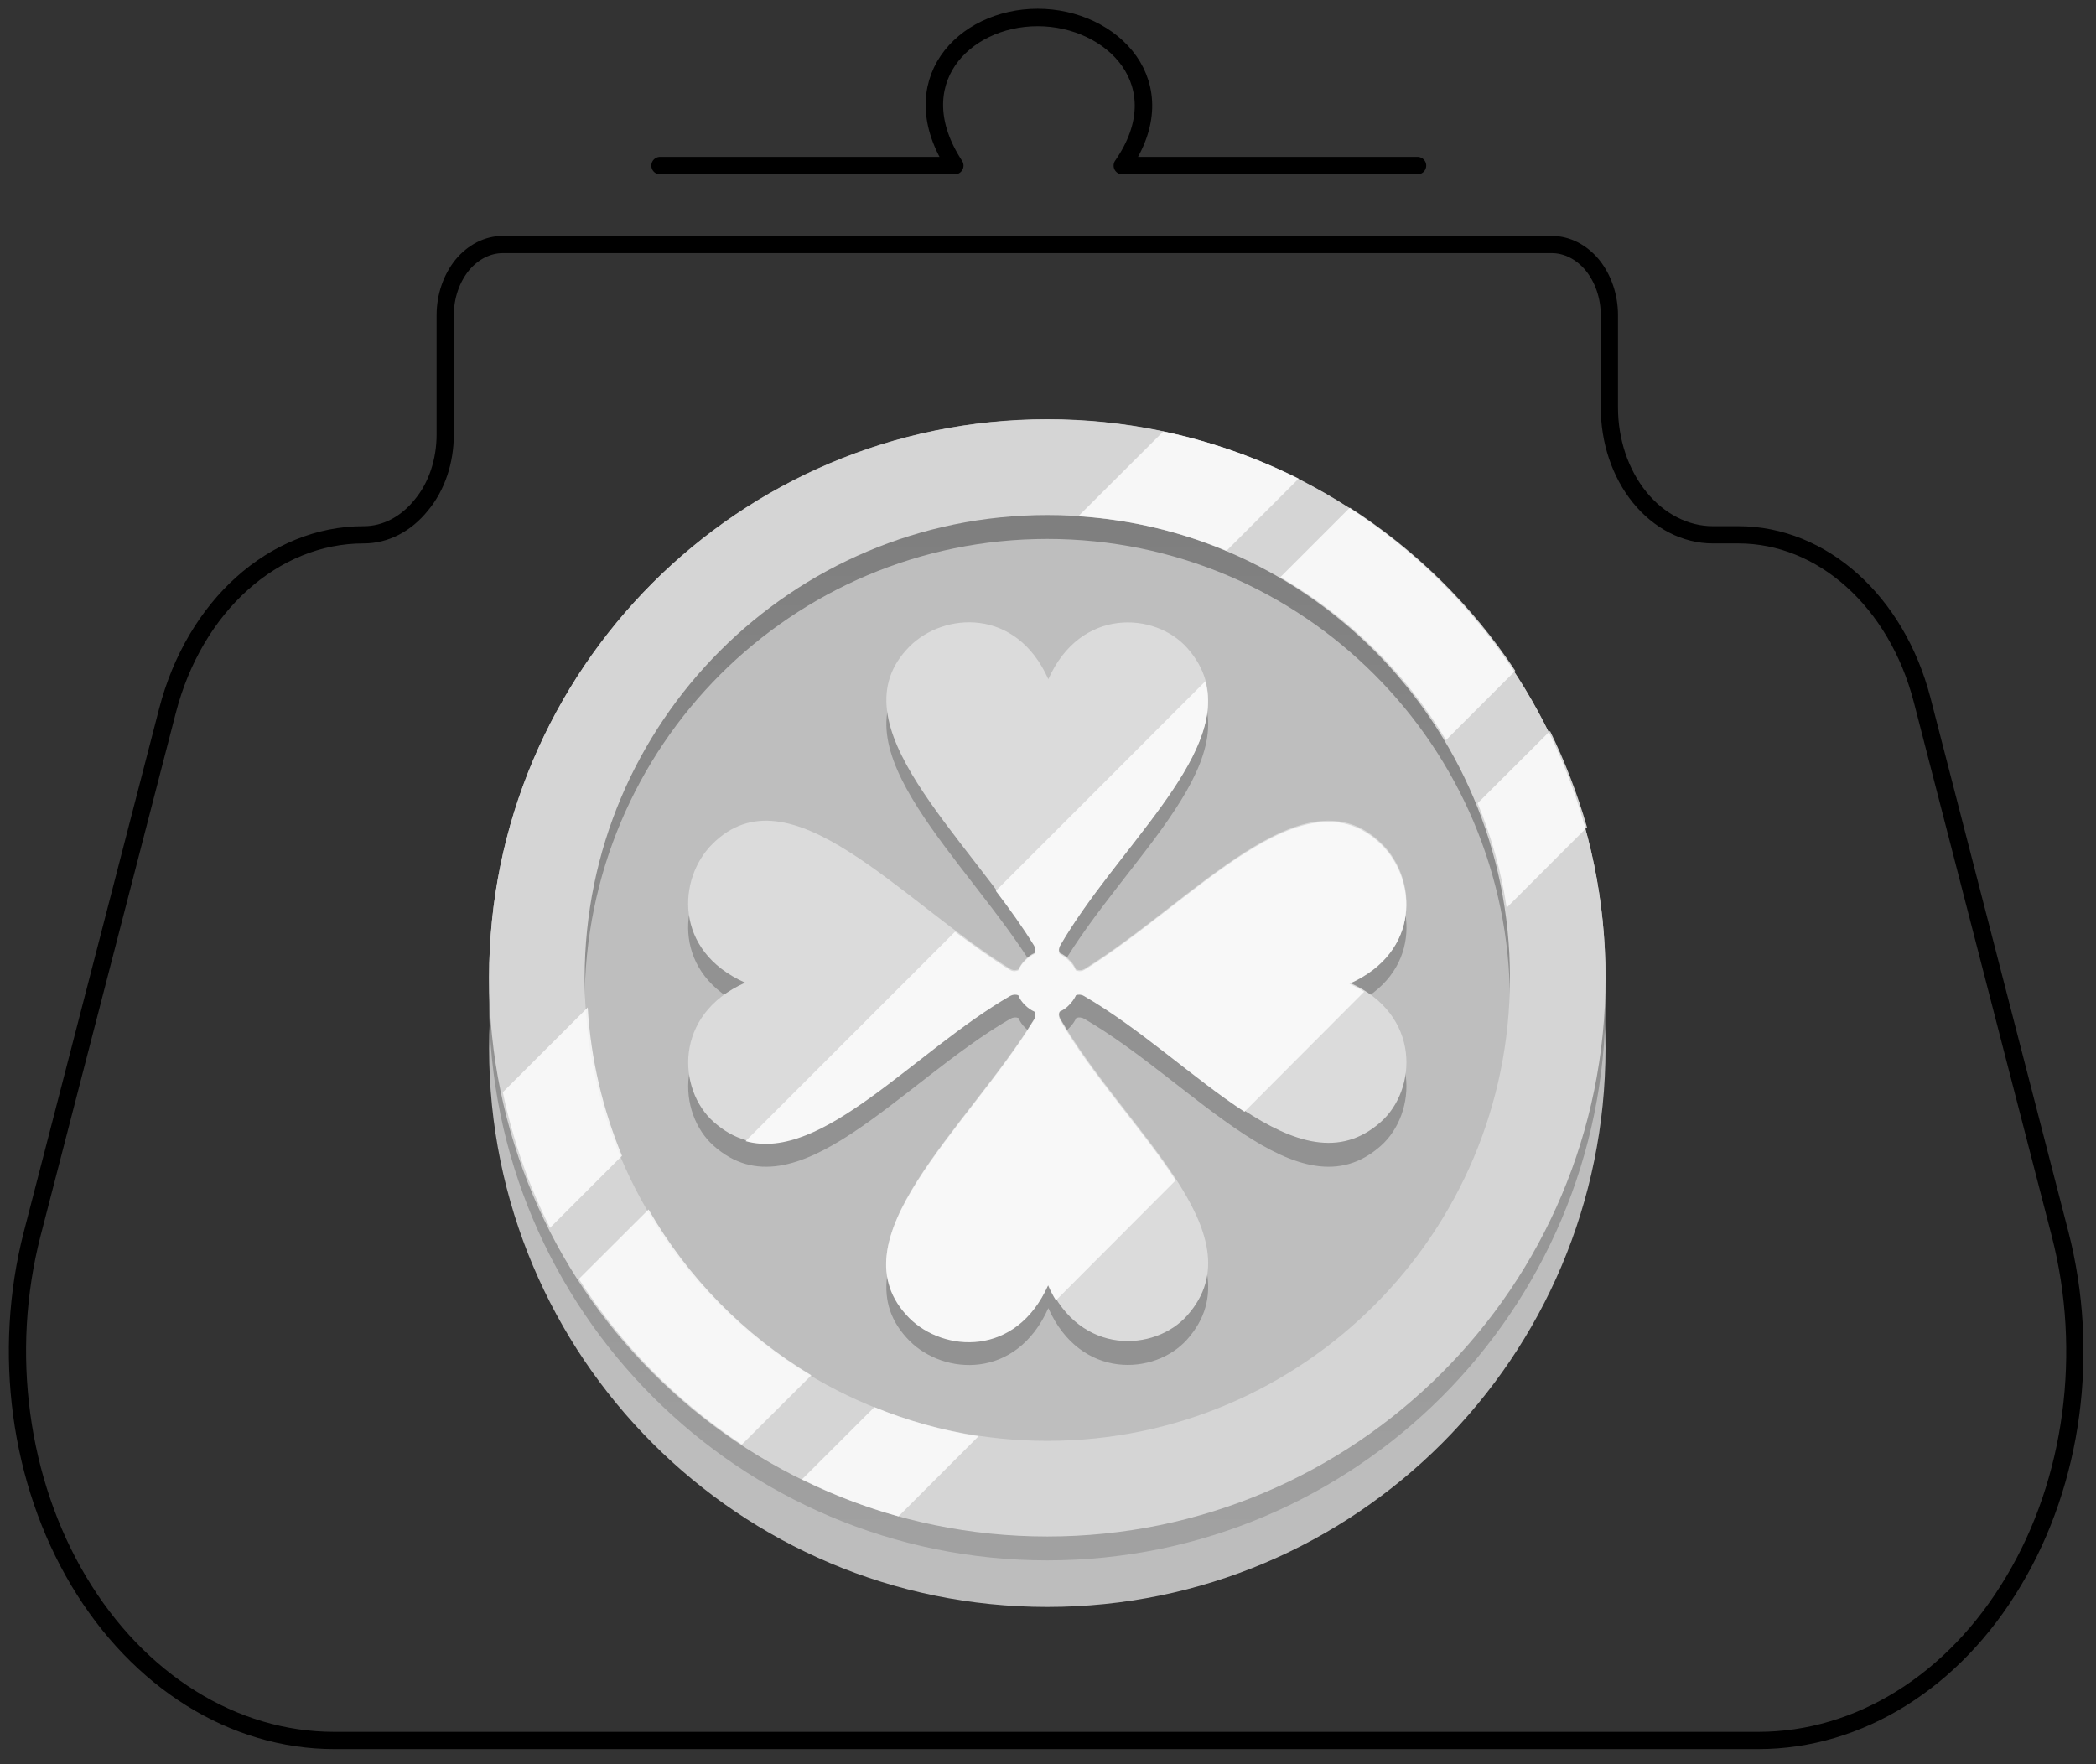
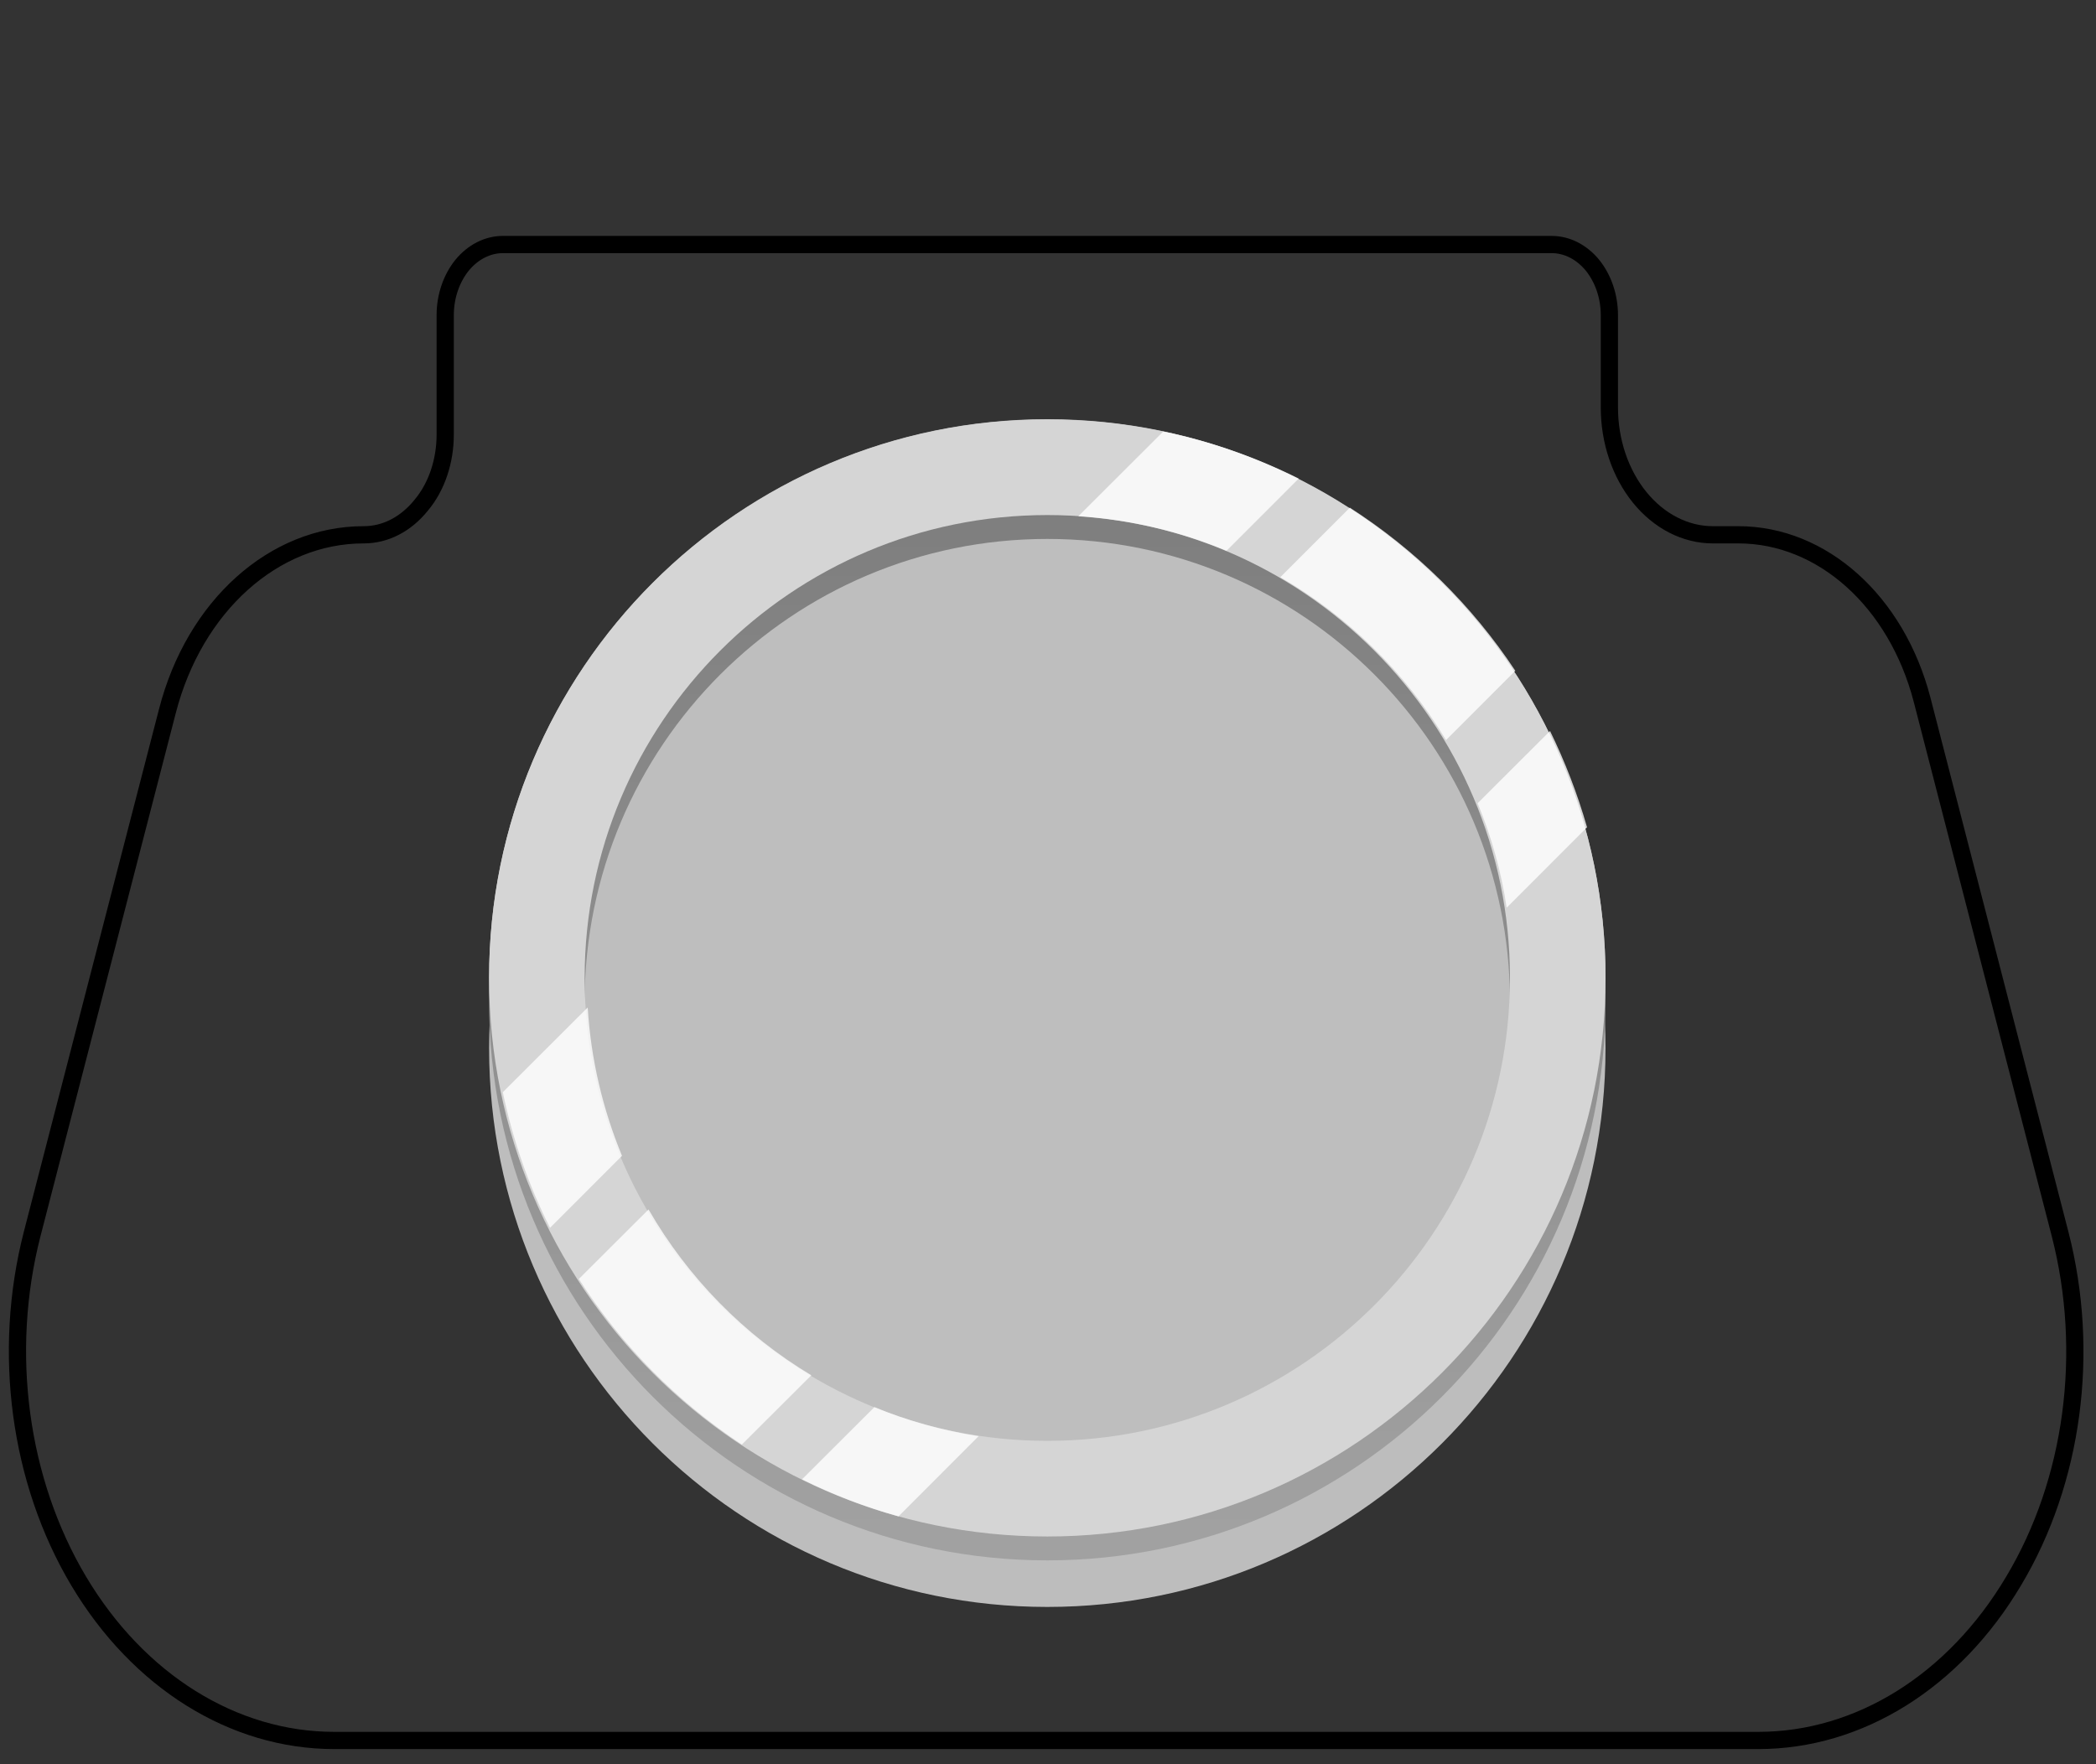
<svg xmlns="http://www.w3.org/2000/svg" width="120" height="101" viewBox="0 0 120 101" fill="none">
  <rect x="0" y="0" width="120" height="101" fill="#333333" stroke="none" />
  <path fill-rule="evenodd" clip-rule="evenodd" d="M92.14 23.333C92.14 25.256 92.764 27.102 93.869 28.468C94.975 29.834 96.49 30.618 98.059 30.618H99.522C104.336 30.618 108.579 34.437 110.041 40.052C113.09 51.89 117.94 70.633 117.94 70.633C119.688 77.411 118.707 84.797 115.284 90.514C111.878 96.255 106.44 99.645 100.663 99.645H19.141C13.364 99.645 7.925 96.255 4.502 90.514C1.096 84.797 0.098 77.411 1.845 70.633C1.845 70.633 6.517 52.573 9.584 40.71C11.135 34.69 15.682 30.618 20.817 30.618C20.817 30.618 20.817 30.618 20.835 30.618C22.065 30.618 23.242 30.011 24.116 28.923C25.007 27.861 25.489 26.394 25.489 24.876C25.489 22.625 25.489 20.096 25.489 18.047C25.489 16.959 25.845 15.947 26.451 15.189C27.076 14.43 27.914 14 28.787 14C40.128 14 77.501 14 88.841 14C89.715 14 90.553 14.43 91.177 15.189C91.783 15.947 92.14 16.959 92.14 18.047C92.14 19.64 92.14 21.512 92.14 23.333Z" stroke="black" stroke-width="0.986" stroke-miterlimit="1.5" stroke-linecap="round" stroke-linejoin="round" />
-   <path d="M37.79 9.482H54.663C51.571 4.764 55.126 1 59.411 1C63.672 1 67.494 4.813 64.256 9.482H81.154" stroke="black" stroke-miterlimit="1.5" stroke-linecap="round" stroke-linejoin="round" />
  <path d="M59.96 92C77.611 92 91.919 77.681 91.919 60.017C91.919 42.353 77.611 28.034 59.96 28.034C42.31 28.034 28.002 42.353 28.002 60.017C28.002 77.681 42.31 92 59.96 92Z" fill="#BDBDBD" />
  <path d="M59.96 87.966C77.611 87.966 91.919 73.647 91.919 55.983C91.919 38.319 77.611 24 59.96 24C42.31 24 28.002 38.319 28.002 55.983C28.002 73.647 42.31 87.966 59.96 87.966Z" fill="#BEBEBE" />
  <path fill-rule="evenodd" clip-rule="evenodd" d="M59.96 25.379C77.597 25.379 91.92 39.7 91.92 57.35C91.92 75.001 77.597 89.334 59.96 89.334C42.323 89.334 28 75.001 28 57.35C28 39.7 42.323 25.379 59.96 25.379ZM59.96 30.855C45.338 30.855 33.472 42.73 33.472 57.35C33.472 71.983 45.338 83.858 59.96 83.858C74.582 83.858 86.448 71.983 86.448 57.35C86.448 42.73 74.582 30.855 59.96 30.855Z" fill="url(#paint0_linear_252_142)" />
-   <path fill-rule="evenodd" clip-rule="evenodd" d="M58.312 56.861C58.408 56.657 58.531 56.465 58.695 56.315C58.845 56.151 59.036 56.014 59.241 55.918C59.255 55.891 59.268 55.864 59.268 55.836C59.309 55.7 59.282 55.563 59.214 55.44C55.348 49.179 47.645 42.823 52.084 38.367C54.037 36.426 58.176 36.125 60.02 40.253C61.85 36.125 66.139 36.398 67.969 38.462C72.149 43.165 64.363 49.138 60.703 55.453C60.621 55.604 60.607 55.768 60.675 55.918C60.88 56.014 61.071 56.151 61.222 56.315C61.386 56.465 61.522 56.657 61.604 56.861C61.631 56.875 61.672 56.875 61.7 56.889C61.836 56.93 61.973 56.903 62.096 56.834C68.352 52.952 74.703 45.242 79.142 49.699C81.095 51.654 81.396 55.795 77.271 57.627C81.396 59.459 81.123 63.764 79.06 65.596C74.362 69.779 68.392 61.987 62.068 58.324C61.932 58.242 61.754 58.228 61.618 58.283C61.522 58.488 61.386 58.679 61.222 58.843C61.071 59.008 60.88 59.131 60.675 59.226C60.607 59.377 60.621 59.541 60.703 59.691C64.363 66.02 72.149 71.98 67.969 76.682C66.139 78.746 61.85 79.019 60.02 74.891C58.176 79.019 54.037 78.719 52.084 76.778C47.645 72.335 55.348 65.979 59.214 59.705C59.282 59.595 59.309 59.445 59.268 59.308C59.268 59.281 59.255 59.254 59.241 59.226C59.036 59.131 58.859 59.008 58.695 58.843C58.531 58.679 58.394 58.502 58.312 58.283C58.162 58.228 57.998 58.242 57.848 58.324C51.524 61.987 45.555 69.779 40.856 65.596C38.793 63.764 38.534 59.459 42.659 57.627C38.534 55.795 38.821 51.654 40.774 49.699C45.213 45.242 51.565 52.952 57.834 56.834C57.943 56.903 58.094 56.93 58.217 56.889C58.258 56.875 58.285 56.875 58.312 56.861Z" fill="#929292" />
  <path fill-rule="evenodd" clip-rule="evenodd" d="M59.96 24.012C77.597 24.012 91.92 38.332 91.92 55.983C91.92 73.633 77.597 87.967 59.96 87.967C42.323 87.967 28 73.633 28 55.983C28 38.332 42.323 24.012 59.96 24.012ZM59.96 29.488C45.338 29.488 33.472 41.363 33.472 55.983C33.472 70.616 45.338 82.491 59.96 82.491C74.582 82.491 86.448 70.616 86.448 55.983C86.448 41.363 74.582 29.488 59.96 29.488Z" fill="#D5D5D5" />
-   <path fill-rule="evenodd" clip-rule="evenodd" d="M58.312 55.495C58.408 55.29 58.531 55.098 58.695 54.948C58.845 54.784 59.036 54.647 59.241 54.551C59.255 54.524 59.268 54.497 59.268 54.469C59.309 54.333 59.282 54.196 59.214 54.073C55.348 47.812 47.645 41.456 52.084 37C54.037 35.059 58.176 34.758 60.02 38.886C61.85 34.758 66.139 35.032 67.969 37.096C72.149 41.798 64.363 47.771 60.703 54.087C60.621 54.237 60.607 54.401 60.675 54.551C60.88 54.647 61.071 54.784 61.222 54.948C61.386 55.098 61.522 55.29 61.604 55.495C61.631 55.508 61.672 55.508 61.7 55.522C61.836 55.563 61.973 55.536 62.096 55.467C68.352 51.585 74.703 43.876 79.142 48.332C81.095 50.287 81.396 54.428 77.271 56.26C81.396 58.092 81.123 62.398 79.06 64.229C74.362 68.412 68.392 60.621 62.068 56.957C61.932 56.875 61.754 56.861 61.618 56.916C61.522 57.121 61.386 57.313 61.222 57.477C61.071 57.641 60.88 57.764 60.675 57.859C60.607 58.01 60.621 58.174 60.703 58.324C64.363 64.653 72.149 70.613 67.969 75.315C66.139 77.379 61.85 77.653 60.02 73.525C58.176 77.653 54.037 77.352 52.084 75.411C47.645 70.968 55.348 64.612 59.214 58.338C59.282 58.228 59.309 58.078 59.268 57.941C59.268 57.914 59.255 57.887 59.241 57.859C59.036 57.764 58.859 57.641 58.695 57.477C58.531 57.313 58.394 57.135 58.312 56.916C58.162 56.861 57.998 56.875 57.848 56.957C51.524 60.621 45.555 68.412 40.856 64.229C38.793 62.398 38.534 58.092 42.659 56.26C38.534 54.428 38.821 50.287 40.774 48.332C45.213 43.876 51.565 51.585 57.834 55.467C57.943 55.536 58.094 55.563 58.217 55.522C58.258 55.508 58.285 55.508 58.312 55.495Z" fill="#DBDBDB" />
-   <path fill-rule="evenodd" clip-rule="evenodd" d="M60.456 74.448C60.292 74.189 60.142 73.902 60.006 73.587C58.162 77.716 54.023 77.415 52.07 75.474C47.631 71.031 55.334 64.675 59.2 58.401C59.268 58.291 59.295 58.141 59.254 58.004C59.254 57.977 59.241 57.95 59.227 57.922C59.022 57.827 58.845 57.703 58.681 57.539C58.517 57.376 58.38 57.198 58.298 56.979C58.148 56.924 57.984 56.938 57.834 57.02C52.316 60.219 47.071 66.561 42.686 65.331L54.678 53.343C55.717 54.122 56.768 54.874 57.82 55.53C57.929 55.599 58.08 55.626 58.203 55.585C58.244 55.571 58.271 55.571 58.298 55.557C58.394 55.352 58.517 55.161 58.681 55.011C58.831 54.847 59.022 54.71 59.227 54.614C59.241 54.587 59.254 54.56 59.254 54.532C59.295 54.396 59.268 54.259 59.2 54.136C58.558 53.097 57.807 52.044 57.014 51.005L69.007 39.004C70.236 43.378 63.885 48.627 60.688 54.15C60.607 54.3 60.593 54.464 60.661 54.614C60.866 54.71 61.057 54.847 61.208 55.011C61.371 55.161 61.508 55.352 61.59 55.557C61.617 55.571 61.658 55.571 61.686 55.585C61.822 55.626 61.959 55.599 62.082 55.53C68.338 51.648 74.689 43.938 79.128 48.395C81.081 50.349 81.382 54.491 77.257 56.323C77.557 56.46 77.844 56.61 78.104 56.774L71.247 63.65C68.351 61.763 65.251 58.865 62.054 57.02C61.918 56.938 61.74 56.924 61.604 56.979C61.508 57.184 61.371 57.376 61.208 57.539C61.057 57.703 60.866 57.827 60.661 57.922C60.593 58.073 60.607 58.237 60.688 58.387C62.532 61.586 65.442 64.675 67.313 67.573L60.456 74.448Z" fill="#F8F8F8" />
  <path fill-rule="evenodd" clip-rule="evenodd" d="M31.49 70.296C30.268 67.877 29.358 65.263 28.786 62.531L33.647 57.679C33.829 60.671 34.518 63.52 35.61 66.173L31.49 70.296ZM61.734 29.558L66.595 24.707C69.324 25.266 71.924 26.189 74.354 27.399L70.221 31.535C67.583 30.43 64.723 29.753 61.734 29.558ZM73.301 33.044L77.279 29.064C81.048 31.483 84.284 34.67 86.754 38.403L82.789 42.37C80.463 38.507 77.188 35.294 73.301 33.044ZM84.596 45.986L88.742 41.85C89.6 43.606 90.315 45.453 90.861 47.365L86.26 51.969C85.948 49.875 85.376 47.872 84.596 45.986ZM56.028 82.224L51.44 86.815C49.517 86.282 47.671 85.567 45.916 84.695L50.062 80.559C51.947 81.339 53.949 81.899 56.028 82.224ZM46.449 78.738L42.472 82.705C38.742 80.234 35.558 77.008 33.14 73.223L37.13 69.243C39.379 73.145 42.589 76.422 46.449 78.738Z" fill="white" fill-opacity="0.8" />
  <defs>
    <linearGradient id="paint0_linear_252_142" x1="59.908" y1="28.761" x2="59.908" y2="87.843" gradientUnits="userSpaceOnUse">
      <stop stop-color="#7E7E7E" />
      <stop offset="1" stop-color="#A1A1A1" />
    </linearGradient>
  </defs>
</svg>